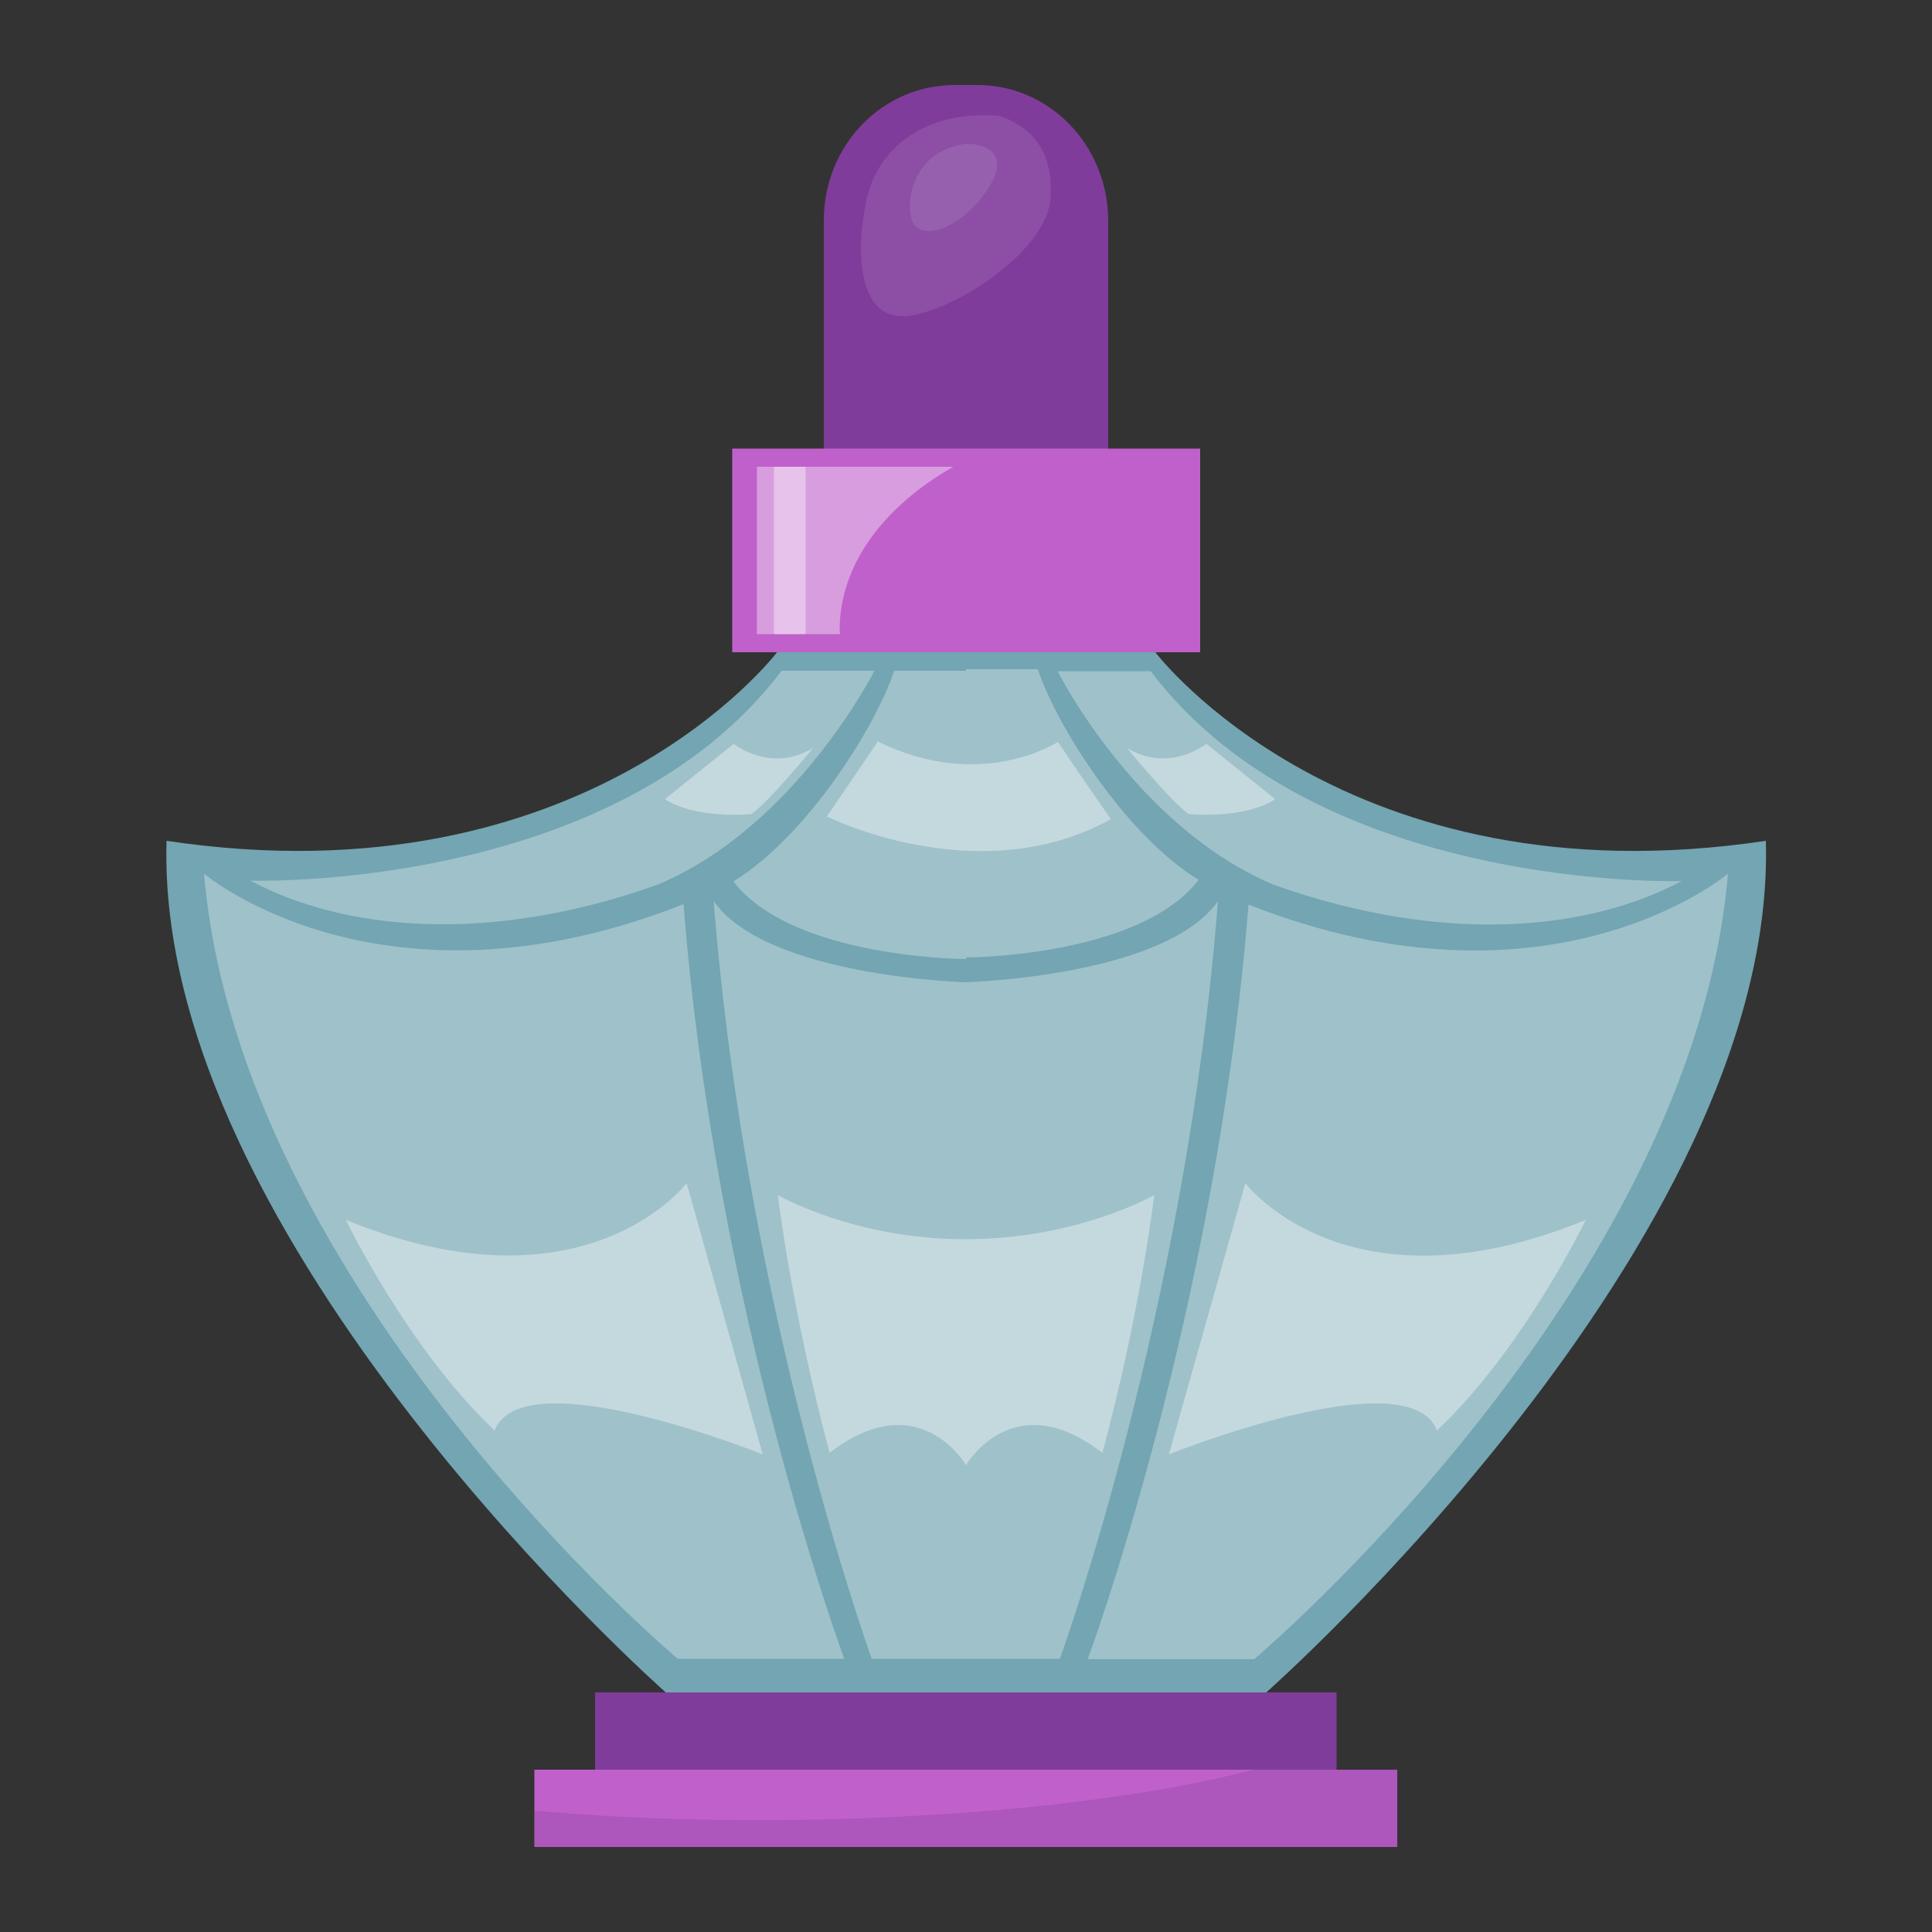
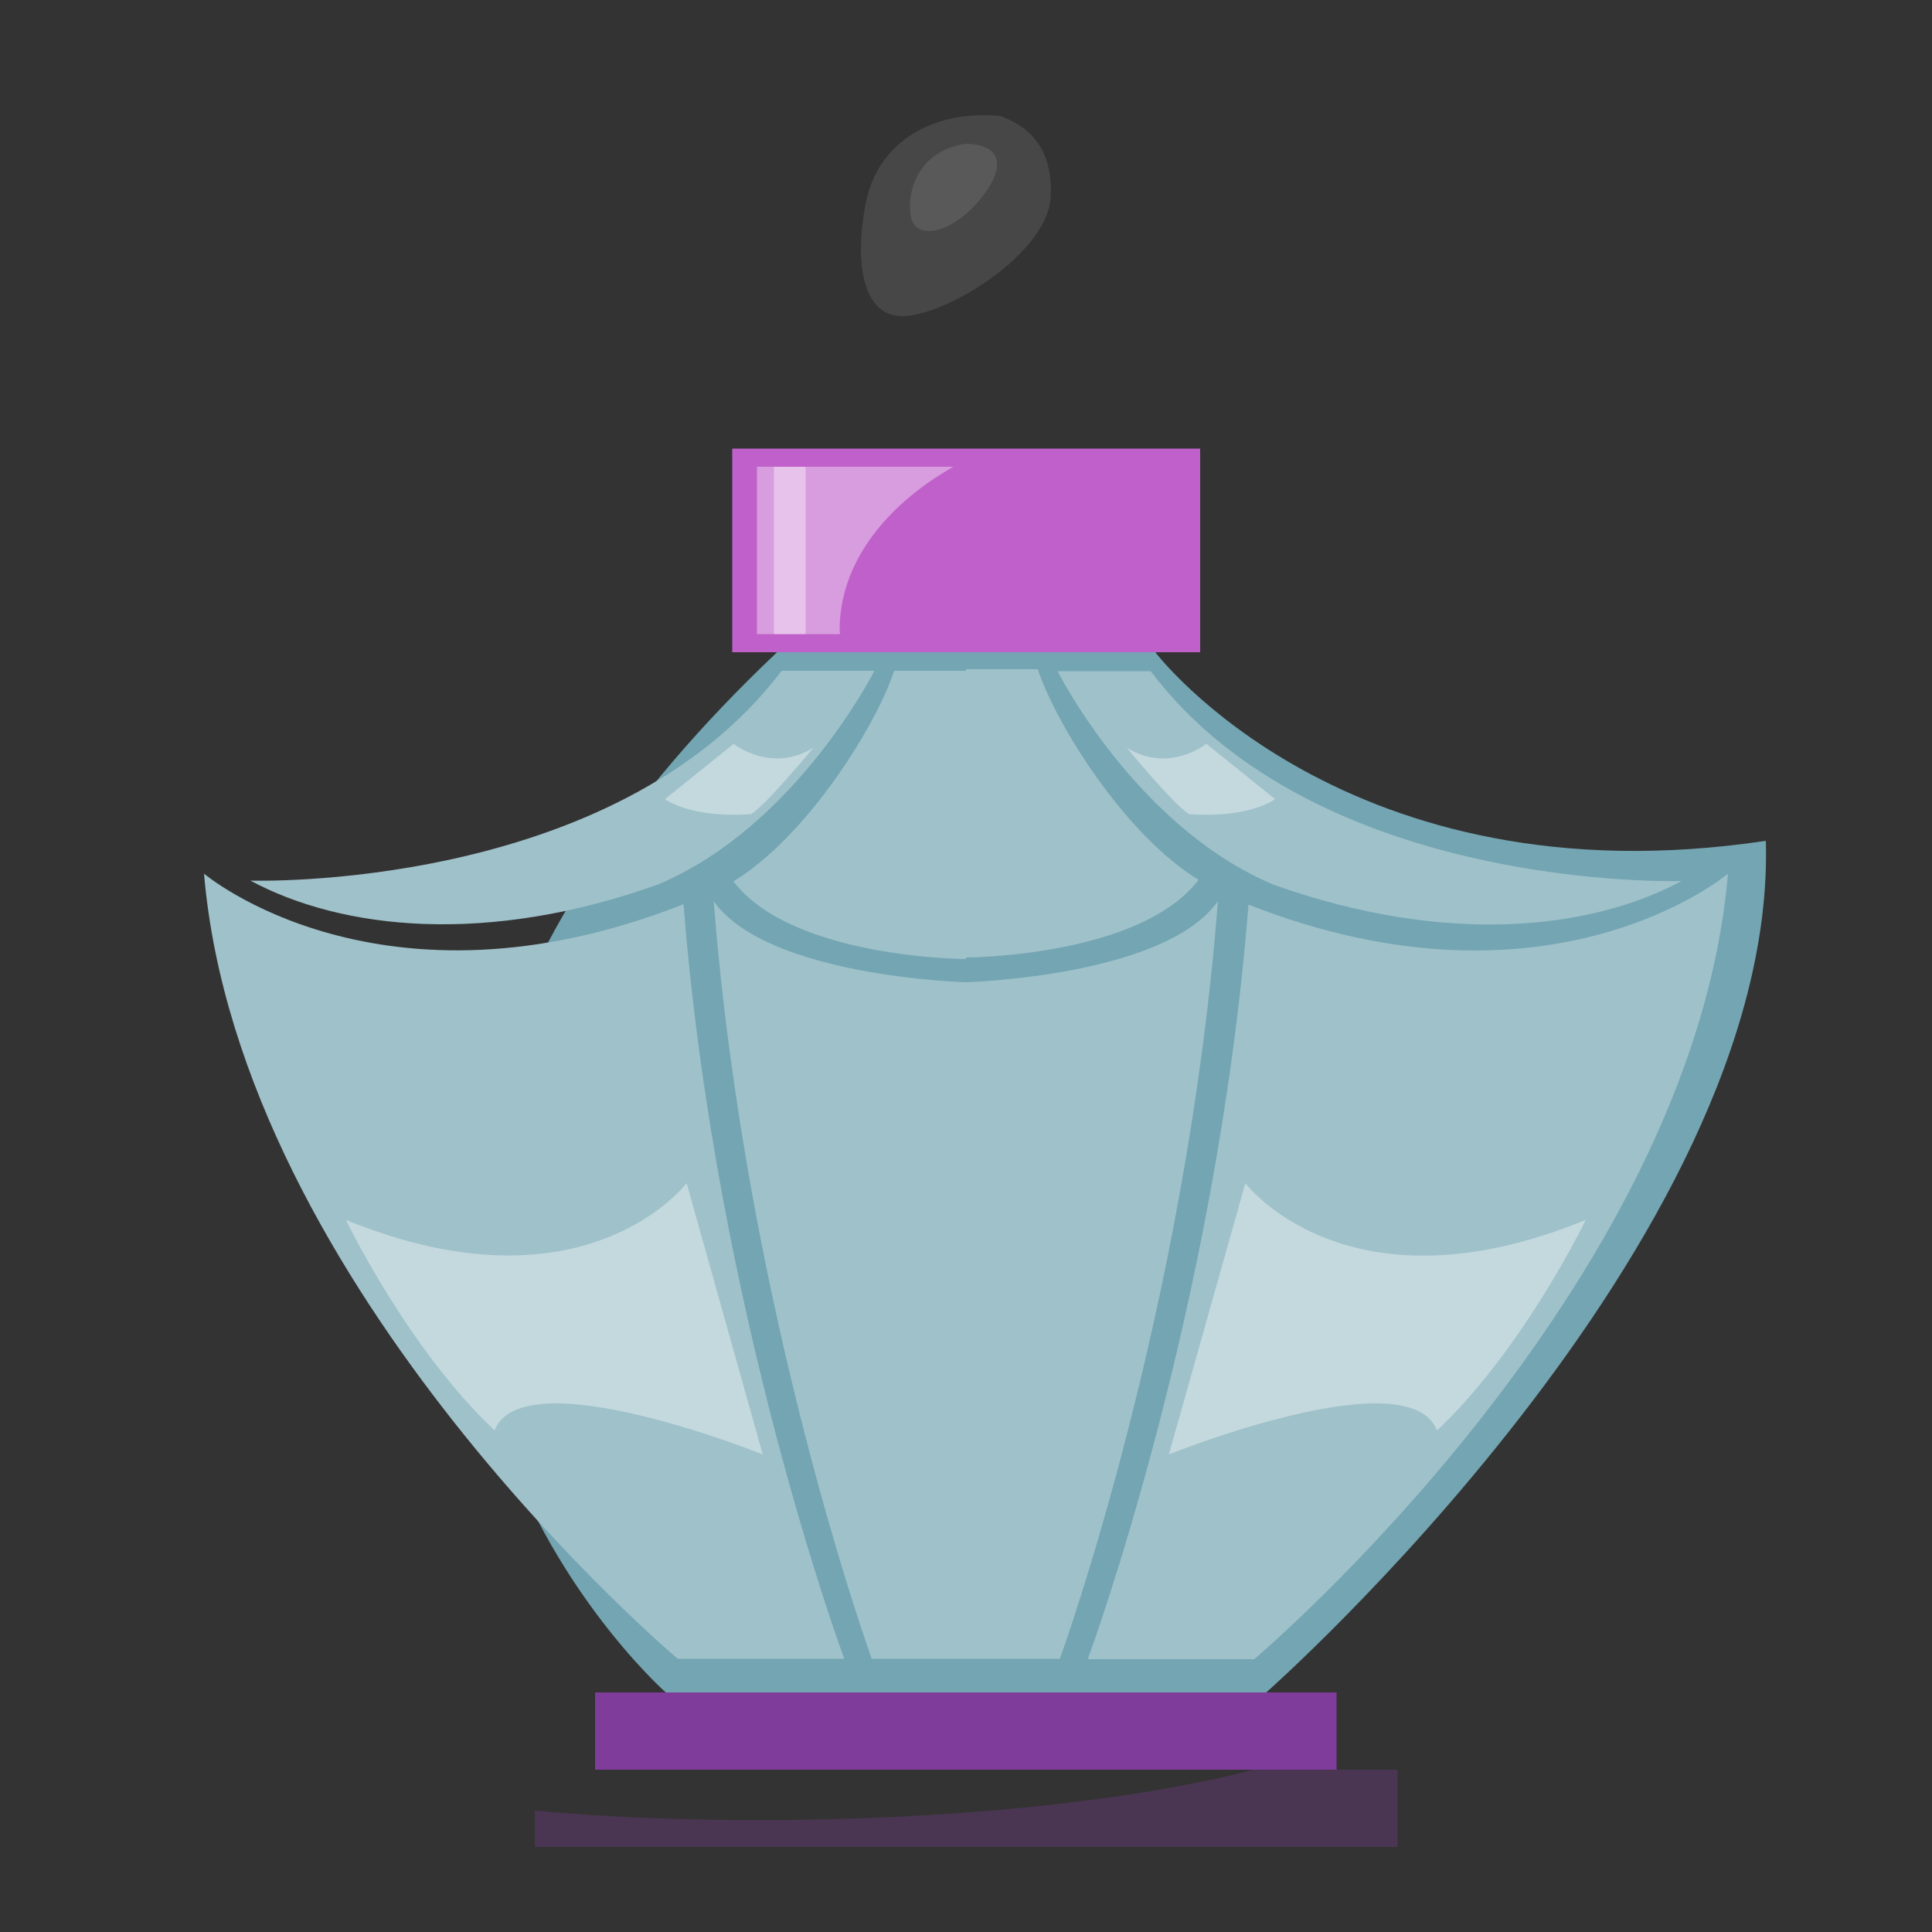
<svg xmlns="http://www.w3.org/2000/svg" version="1.1" id="OBJECTS" x="0px" y="0px" viewBox="0 0 500 500" xml:space="preserve">
  <rect x="0" y="0" width="500" height="500" fill="#333333" stroke="none" />
-   <path id="rect106" opacity="0.996" fill="#813D9C" d="M247.1,22h5.8c18.8,0,33.9,15.7,33.9,35.2v76.5c0,19.5-15.1,35.2-33.9,35.2 h-5.8c-18.8,0-33.9-15.7-33.9-35.2V57.1C213.2,37.6,228.3,22,247.1,22z" />
-   <path id="path93" fill="#73A5B2" d="M201.1,168.8c0,0-49.3,65.1-158,48.8C40,321.3,172.3,438,172.3,438h63h29.4h63 c0,0,132.3-116.7,129.3-220.4c-108.7,16.3-158-48.8-158-48.8h-34.2h-29.4H201.1z" />
+   <path id="path93" fill="#73A5B2" d="M201.1,168.8C40,321.3,172.3,438,172.3,438h63h29.4h63 c0,0,132.3-116.7,129.3-220.4c-108.7,16.3-158-48.8-158-48.8h-34.2h-29.4H201.1z" />
  <rect id="rect94" x="154" y="438" opacity="0.996" fill="#813D9C" width="191.9" height="20" />
-   <rect id="rect95" x="138.3" y="458" fill="#C061CB" width="223.3" height="20" />
  <path id="path95" fill="#9FC1CA" d="M52.8,226.1C62,333.9,175.4,429.3,175.4,429.3h43.1c0,0-33.3-89.6-41.6-195.3 C98.6,264.9,52.8,226.1,52.8,226.1z M447.2,226.1c0,0-45.8,38.8-124.1,8c-8.3,105.7-41.6,195.3-41.6,195.3h43.1 C324.6,429.3,438,333.9,447.2,226.1z M184.7,233.2c8.3,106.2,40.9,196.1,40.9,196.1H250h24.3c0,0,32.7-89.9,40.9-196.1 c-13.7,19.6-65.3,21-65.3,21S198.4,252.8,184.7,233.2z" />
  <path id="path97" opacity="0.38" fill="#FFFFFF" d="M177.7,306.2c0,0-26.3,34.8-88.2,9.5c0,0,16.1,33.4,38.5,54.5 c7.3-18.8,69.4,6.2,69.4,6.2L177.7,306.2z M322.3,306.2l-19.8,70.2c0,0,62.1-25,69.4-6.2c22.4-21.1,38.5-54.5,38.5-54.5 C348.6,341.1,322.3,306.2,322.3,306.2z" />
-   <path id="path98" opacity="0.38" fill="#FFFFFF" d="M201.3,309.3c0,0,3.5,29.5,13.4,66.7c23.2-17.9,35.3,3.2,35.3,3.2 s12.1-21.1,35.3-3.2c10-37.2,13.4-66.7,13.4-66.7s-20,11.4-48.7,11.4C221.3,320.8,201.3,309.3,201.3,309.3z" />
  <path id="path99" fill="#9FC1CA" d="M202.2,173.7C158.8,231,64.8,227.9,64.8,227.9c23.8,12.8,61.4,16.8,105.5,1 c35.7-15,56-55.3,56-55.3H202.2z M273.7,173.7c0,0,20.2,40.3,56,55.3c44.2,15.7,81.7,11.8,105.5-1c0,0-94,3.1-137.4-54.3H273.7z" />
  <path id="path100" fill="#9FC1CA" d="M250,173.2v0.4h-18.6c-4.5,13.9-22.4,42.8-41.6,54.5c15.3,20,60.2,20.1,60.2,20.1v-0.4 c0,0,44.9-0.1,60.2-20.1c-19.2-11.7-37.1-40.6-41.6-54.5H250z" />
-   <path id="path101" opacity="0.38" fill="#FFFFFF" d="M227.2,191.9L214,211.3c0,0,39.2,19.7,73.5,0.7c-8.2-11.7-13.7-20-13.7-20 S253.9,205.1,227.2,191.9L227.2,191.9z" />
  <path id="path102" opacity="0.38" fill="#FFFFFF" d="M291.6,193.5c0,0,11.9,14.5,16.1,17.2c16,1.1,22.3-3.9,22.3-3.9l-17.8-14.3 C312.2,192.5,302.5,200.3,291.6,193.5L291.6,193.5z" />
  <path id="path103" opacity="0.38" fill="#FFFFFF" d="M210.5,193.5c0,0-11.9,14.5-16.1,17.2c-16,1.1-22.3-3.9-22.3-3.9l17.8-14.3 C189.8,192.5,199.6,200.3,210.5,193.5L210.5,193.5z" />
  <path id="path104" opacity="0.3" fill="#813D9C" d="M324.4,458c-49.8,12.9-129.1,15.8-186,10.6v9.4h223.3v-20H324.4z" />
  <rect id="rect104" x="189.5" y="116.1" fill="#C061CB" width="121.1" height="52.7" />
  <path id="rect105" opacity="0.38" fill="#FFFFFF" d="M195.9,120.8v43.3h21.5c-0.1-0.5-0.1-0.9-0.1-1.4c0.1-16.1,10.8-31.3,29.4-41.9 L195.9,120.8z" />
  <path id="path105" opacity="0.38" fill="#FFFFFF" d="M200.3,120.8c0,13.6,0,32.2,0,43.3h8.2v-43.3H200.3z" />
  <path id="path106" opacity="0.1" fill="#FFFFFF" d="M258.8,30c-17.5-1.6-31.6,6.8-34.7,22.4c-3.1,15.6-1.1,31.6,12,29.2 c13.2-2.4,35-17.4,35.8-30.4C272.7,38.1,265.9,32.5,258.8,30L258.8,30z" />
  <path id="path107" opacity="0.1" fill="#FFFFFF" d="M250.1,37.2c-12.1,1.6-15.5,11.9-14.4,18.7c1.1,6.7,10.9,4.5,18.2-4.6 C261,42.3,258.5,37.5,250.1,37.2z" />
</svg>